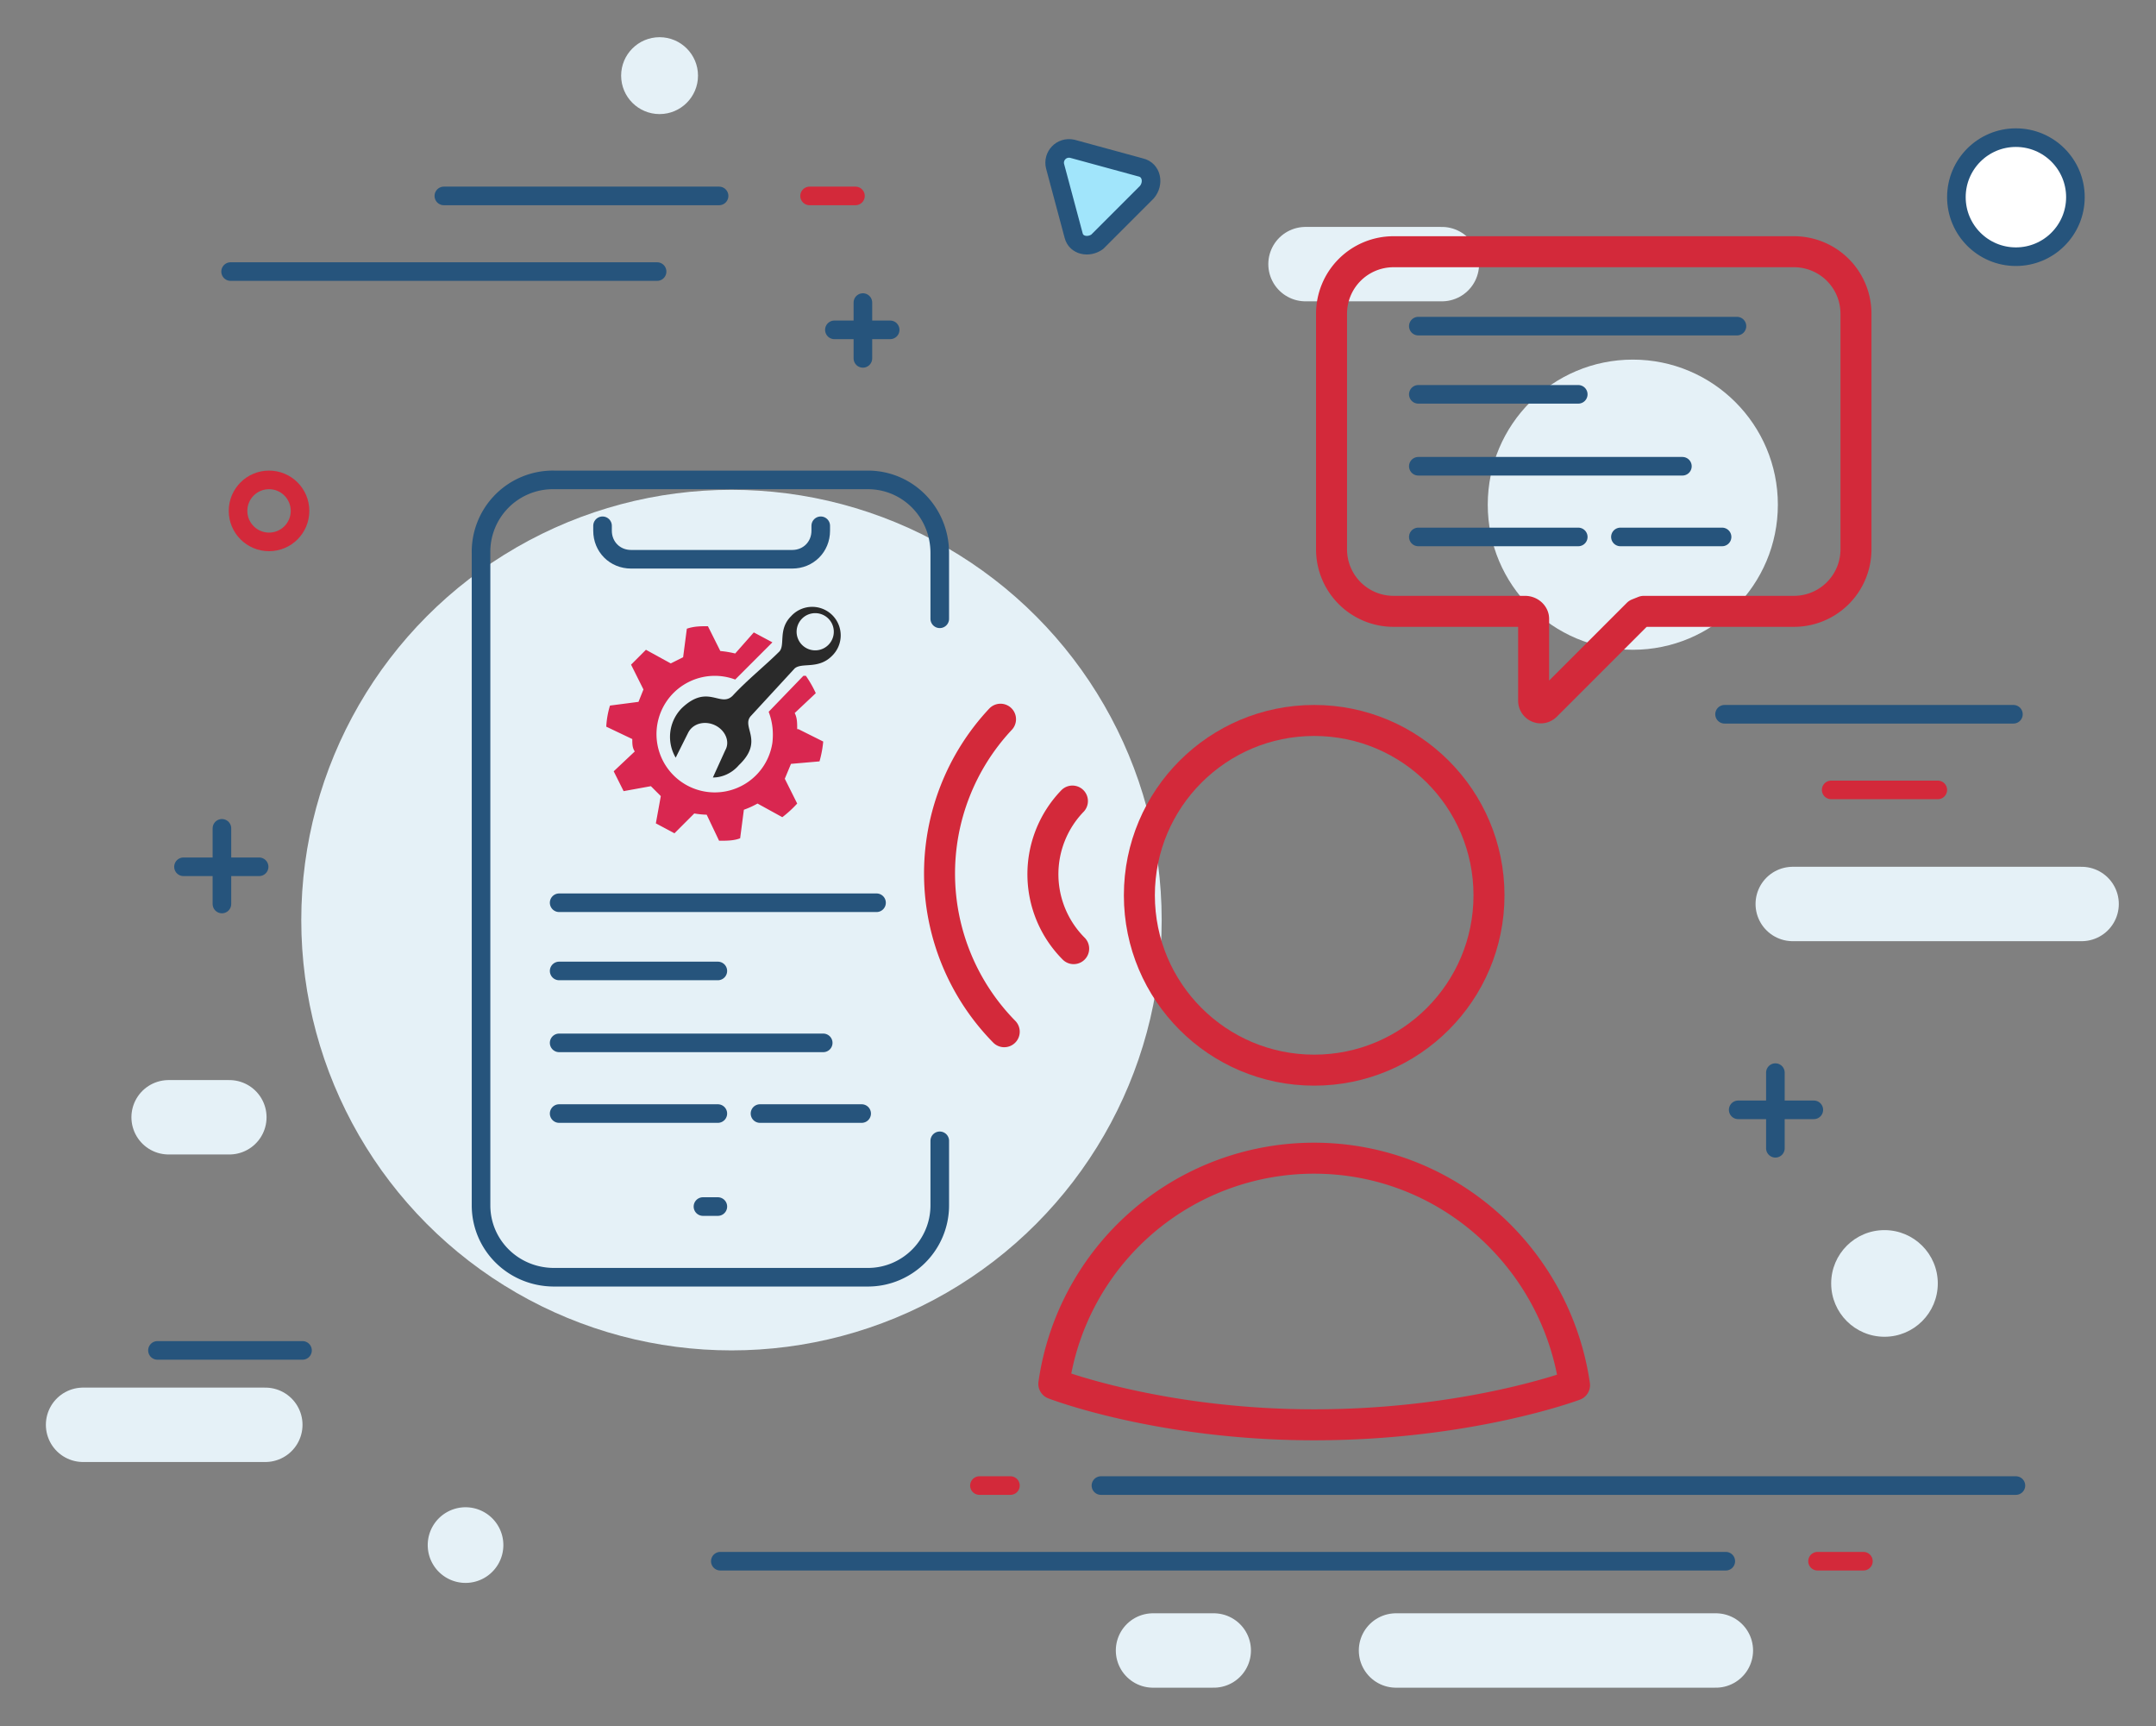
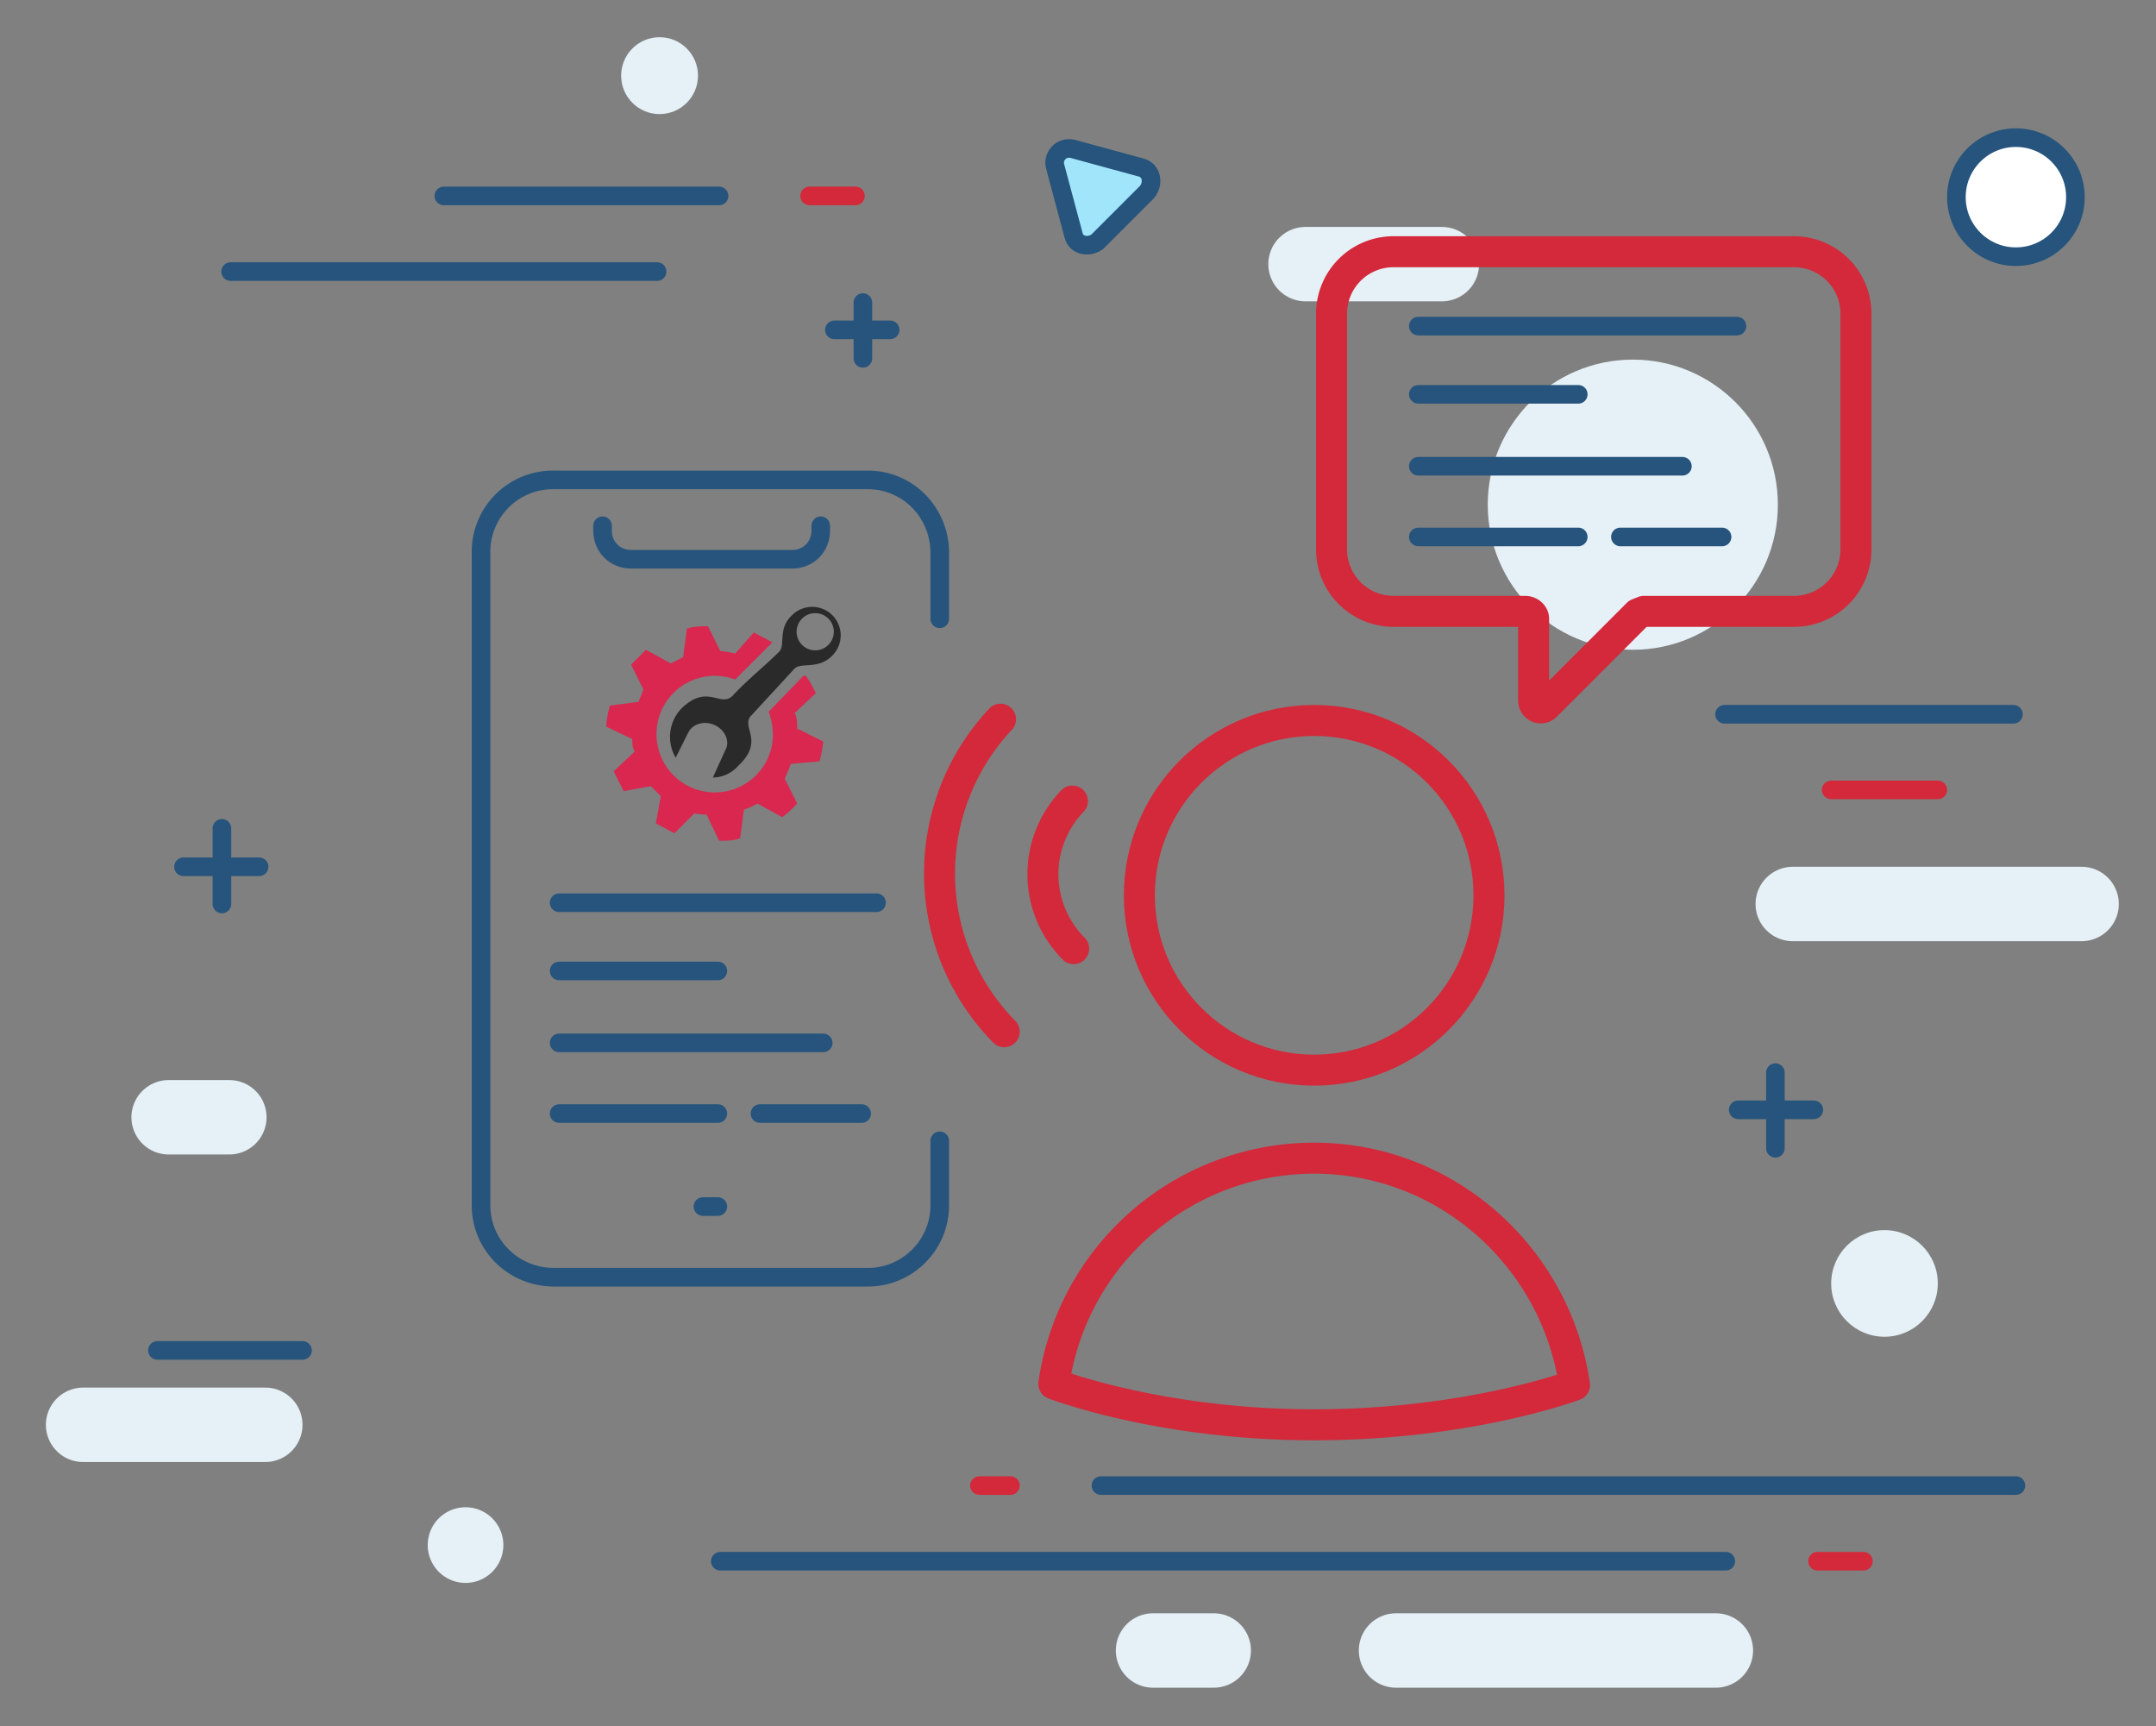
<svg xmlns="http://www.w3.org/2000/svg" xml:space="preserve" width="173.9" height="139.2">
  <rect width="100%" height="100%" fill="#808080" stroke="none" />
  <g id="Layer_1">
-     <circle cx="59" cy="74.2" r="34.7" fill="#E5F1F7" />
    <circle cx="131.7" cy="40.7" r="11.7" fill="#E5F1F7" />
    <path fill="none" stroke="#E5F1F7" stroke-linecap="round" stroke-linejoin="round" stroke-miterlimit="10" stroke-width="6" d="M167.9 72.9h-23.3M138.4 133.1h-25.8M21.4 114.9H6.7M116.3 21.3h-11" />
    <path fill="none" stroke="#26547C" stroke-linecap="round" stroke-linejoin="round" stroke-miterlimit="10" stroke-width="1.5" d="M58 15.8H35.8" />
    <path fill="none" stroke="#D3293A" stroke-linecap="round" stroke-linejoin="round" stroke-miterlimit="10" stroke-width="1.5" d="M69 15.8h-3.7" />
    <path fill="none" stroke="#26547C" stroke-linecap="round" stroke-linejoin="round" stroke-miterlimit="10" stroke-width="1.5" d="M53 21.9H18.6" />
-     <circle cx="21.7" cy="41.2" r="2.5" fill="none" stroke="#D3293A" stroke-linecap="round" stroke-linejoin="round" stroke-miterlimit="10" stroke-width="1.5" />
    <path fill="#A1E5FB" stroke="#26547C" stroke-linecap="round" stroke-linejoin="round" stroke-miterlimit="10" stroke-width="1.5" d="M92 13.5 86.5 12c-.9-.2-1.6.6-1.4 1.4l1.5 5.6c.2.8 1.2 1 1.9.5l4-4c.6-.7.4-1.8-.5-2z" />
    <path fill="none" stroke="#26547C" stroke-linecap="round" stroke-linejoin="round" stroke-miterlimit="10" stroke-width="1.5" d="M14.8 69.9h6.1M17.9 72.9v-6.1M139.2 125.9H58.1" />
    <path fill="none" stroke="#D3293A" stroke-linecap="round" stroke-linejoin="round" stroke-miterlimit="10" stroke-width="1.5" d="M150.3 125.9h-3.7" />
    <path fill="none" stroke="#26547C" stroke-linecap="round" stroke-linejoin="round" stroke-miterlimit="10" stroke-width="1.5" d="M88.8 119.8h73.8" />
    <path fill="none" stroke="#D3293A" stroke-linecap="round" stroke-linejoin="round" stroke-miterlimit="10" stroke-width="1.5" d="M79 119.8h2.5" />
    <path fill="none" stroke="#26547C" stroke-linecap="round" stroke-linejoin="round" stroke-miterlimit="10" stroke-width="1.5" d="M162.4 57.6h-23.3M24.4 108.9H12.7" />
    <path fill="none" stroke="#D3293A" stroke-linecap="round" stroke-linejoin="round" stroke-miterlimit="10" stroke-width="1.5" d="M156.3 63.7h-8.6" />
    <path fill="none" stroke="#26547C" stroke-linecap="round" stroke-linejoin="round" stroke-miterlimit="10" stroke-width="1.5" d="M67.3 26.6h4.5M69.6 28.9v-4.5" />
    <path fill="#E5F1F7" d="M40.6 124.6a3 3 0 1 1-6.1 0 3 3 0 0 1 6.1 0z" />
    <path fill="none" stroke="#E5F1F7" stroke-linecap="round" stroke-linejoin="round" stroke-miterlimit="10" stroke-width="6" d="M97.9 133.1H93" />
    <path fill="none" stroke="#26547C" stroke-linecap="round" stroke-linejoin="round" stroke-miterlimit="10" stroke-width="1.5" d="M140.2 89.5h6.1M143.2 92.6v-6.1" />
    <circle cx="152" cy="103.5" r="4.3" fill="#E5F1F7" />
    <path fill="none" stroke="#E5F1F7" stroke-linecap="round" stroke-linejoin="round" stroke-miterlimit="10" stroke-width="6" d="M18.5 90.1h-4.9" />
    <circle cx="162.6" cy="15.9" r="4.8" fill="#FFF" stroke="#26547C" stroke-linecap="round" stroke-linejoin="round" stroke-miterlimit="10" stroke-width="1.5" />
    <circle cx="53.2" cy="6.1" r="3.1" fill="#E5F1F7" />
    <g fill="none" stroke-linecap="round" stroke-linejoin="round" stroke-miterlimit="10">
      <path stroke="#26547C" stroke-width="1.5" d="M140.1 26.3h-25.7M135.7 37.6h-21.3M127.3 31.8h-12.9M127.3 43.3h-12.9M138.9 43.3h-8.2" />
      <path stroke="#D3293A" stroke-width="2.5" d="M144.6 20.3h-32.2a5 5 0 0 0-5 5v19a5 5 0 0 0 5 5H123c.4 0 .7.3.7.6v6.6c0 .5.6.8 1 .4l7.4-7.4.5-.2h12.1a5 5 0 0 0 5-5v-19a5 5 0 0 0-5-5z" />
    </g>
    <path fill="none" stroke="#D3293A" stroke-linecap="round" stroke-linejoin="round" stroke-miterlimit="10" stroke-width="2.5" d="M86.5 64.6a8.5 8.5 0 0 0 .1 11.9M80.7 58a18.2 18.2 0 0 0 .3 25.2" />
    <circle cx="106" cy="72.2" r="14.1" fill="none" stroke="#D3293A" stroke-linecap="round" stroke-linejoin="round" stroke-miterlimit="10" stroke-width="2.5" />
    <path fill="none" stroke="#D3293A" stroke-linecap="round" stroke-linejoin="round" stroke-miterlimit="10" stroke-width="2.5" d="M85 111.6a21.2 21.2 0 0 1 21-18.2h0c10.7 0 19.5 8 21 18.3 0 0-8.5 3.2-21 3.2s-21-3.3-21-3.3z" />
    <g fill="none" stroke="#26547C" stroke-linecap="round" stroke-linejoin="round" stroke-miterlimit="10" stroke-width="1.5">
      <path d="M75.8 49.9v-5.3c0-3.3-2.6-5.9-5.8-5.9H44.7a5.8 5.8 0 0 0-5.9 5.9v52.6c0 3.2 2.6 5.8 5.9 5.8H70c3.2 0 5.8-2.6 5.8-5.8V92M56.7 97.3h1.2" />
      <path d="M48.6 42.4v.4c0 1.3 1 2.3 2.3 2.3h13c1.3 0 2.3-1 2.3-2.3v-.4M70.7 72.8H45.1M66.4 84.1H45.1M57.9 78.3H45.1M57.9 89.8H45.1M69.5 89.8h-8.2" />
    </g>
    <path fill="#2A2A2A" d="M55 57.1a3.3 3.3 0 0 0-.5 4l1-2c.4-.8 1.4-1 2.2-.6.8.4 1.2 1.3.8 2l-1 2.2c.7 0 1.5-.3 2.1-1 2.1-2 .1-3.1 1-4l3.5-3.8c.6-.5 1.9.1 3-1a2.3 2.3 0 1 0-3.3-3.2c-1.1 1.1-.4 2.4-1 2.9-1 1-2.6 2.3-3.7 3.5-1 1-2-1-4.1 1zm9.4-6.8a1.5 1.5 0 1 1 2 2 1.5 1.5 0 0 1-2-2z" />
    <path fill="#D92750" d="M64.3 58.8c0-.5 0-.9-.2-1.3l1.7-1.6a9 9 0 0 0-.8-1.4h-.2L62 57.4c.3.8.4 1.6.3 2.5a4.7 4.7 0 1 1-3-5.1l3-3-1.5-.8-1.5 1.7a8 8 0 0 0-1.2-.2l-1-2c-.6 0-1.1 0-1.7.2l-.3 2.3-1 .5-2-1.1-1.2 1.2 1 2-.4 1-2.3.3a7.1 7.1 0 0 0-.3 1.7l2.1 1c0 .4 0 .7.2 1l-1.7 1.6.8 1.6 2.2-.4.8.8-.4 2.2 1.5.8 1.6-1.6a7 7 0 0 0 1 .1l1 2.1c.6 0 1.2 0 1.7-.2l.3-2.3a7 7 0 0 0 1.1-.5l2 1.1a9 9 0 0 0 1.2-1.1l-1-2 .5-1.2 2.3-.2a8.7 8.7 0 0 0 .3-1.6l-2-1z" />
  </g>
</svg>